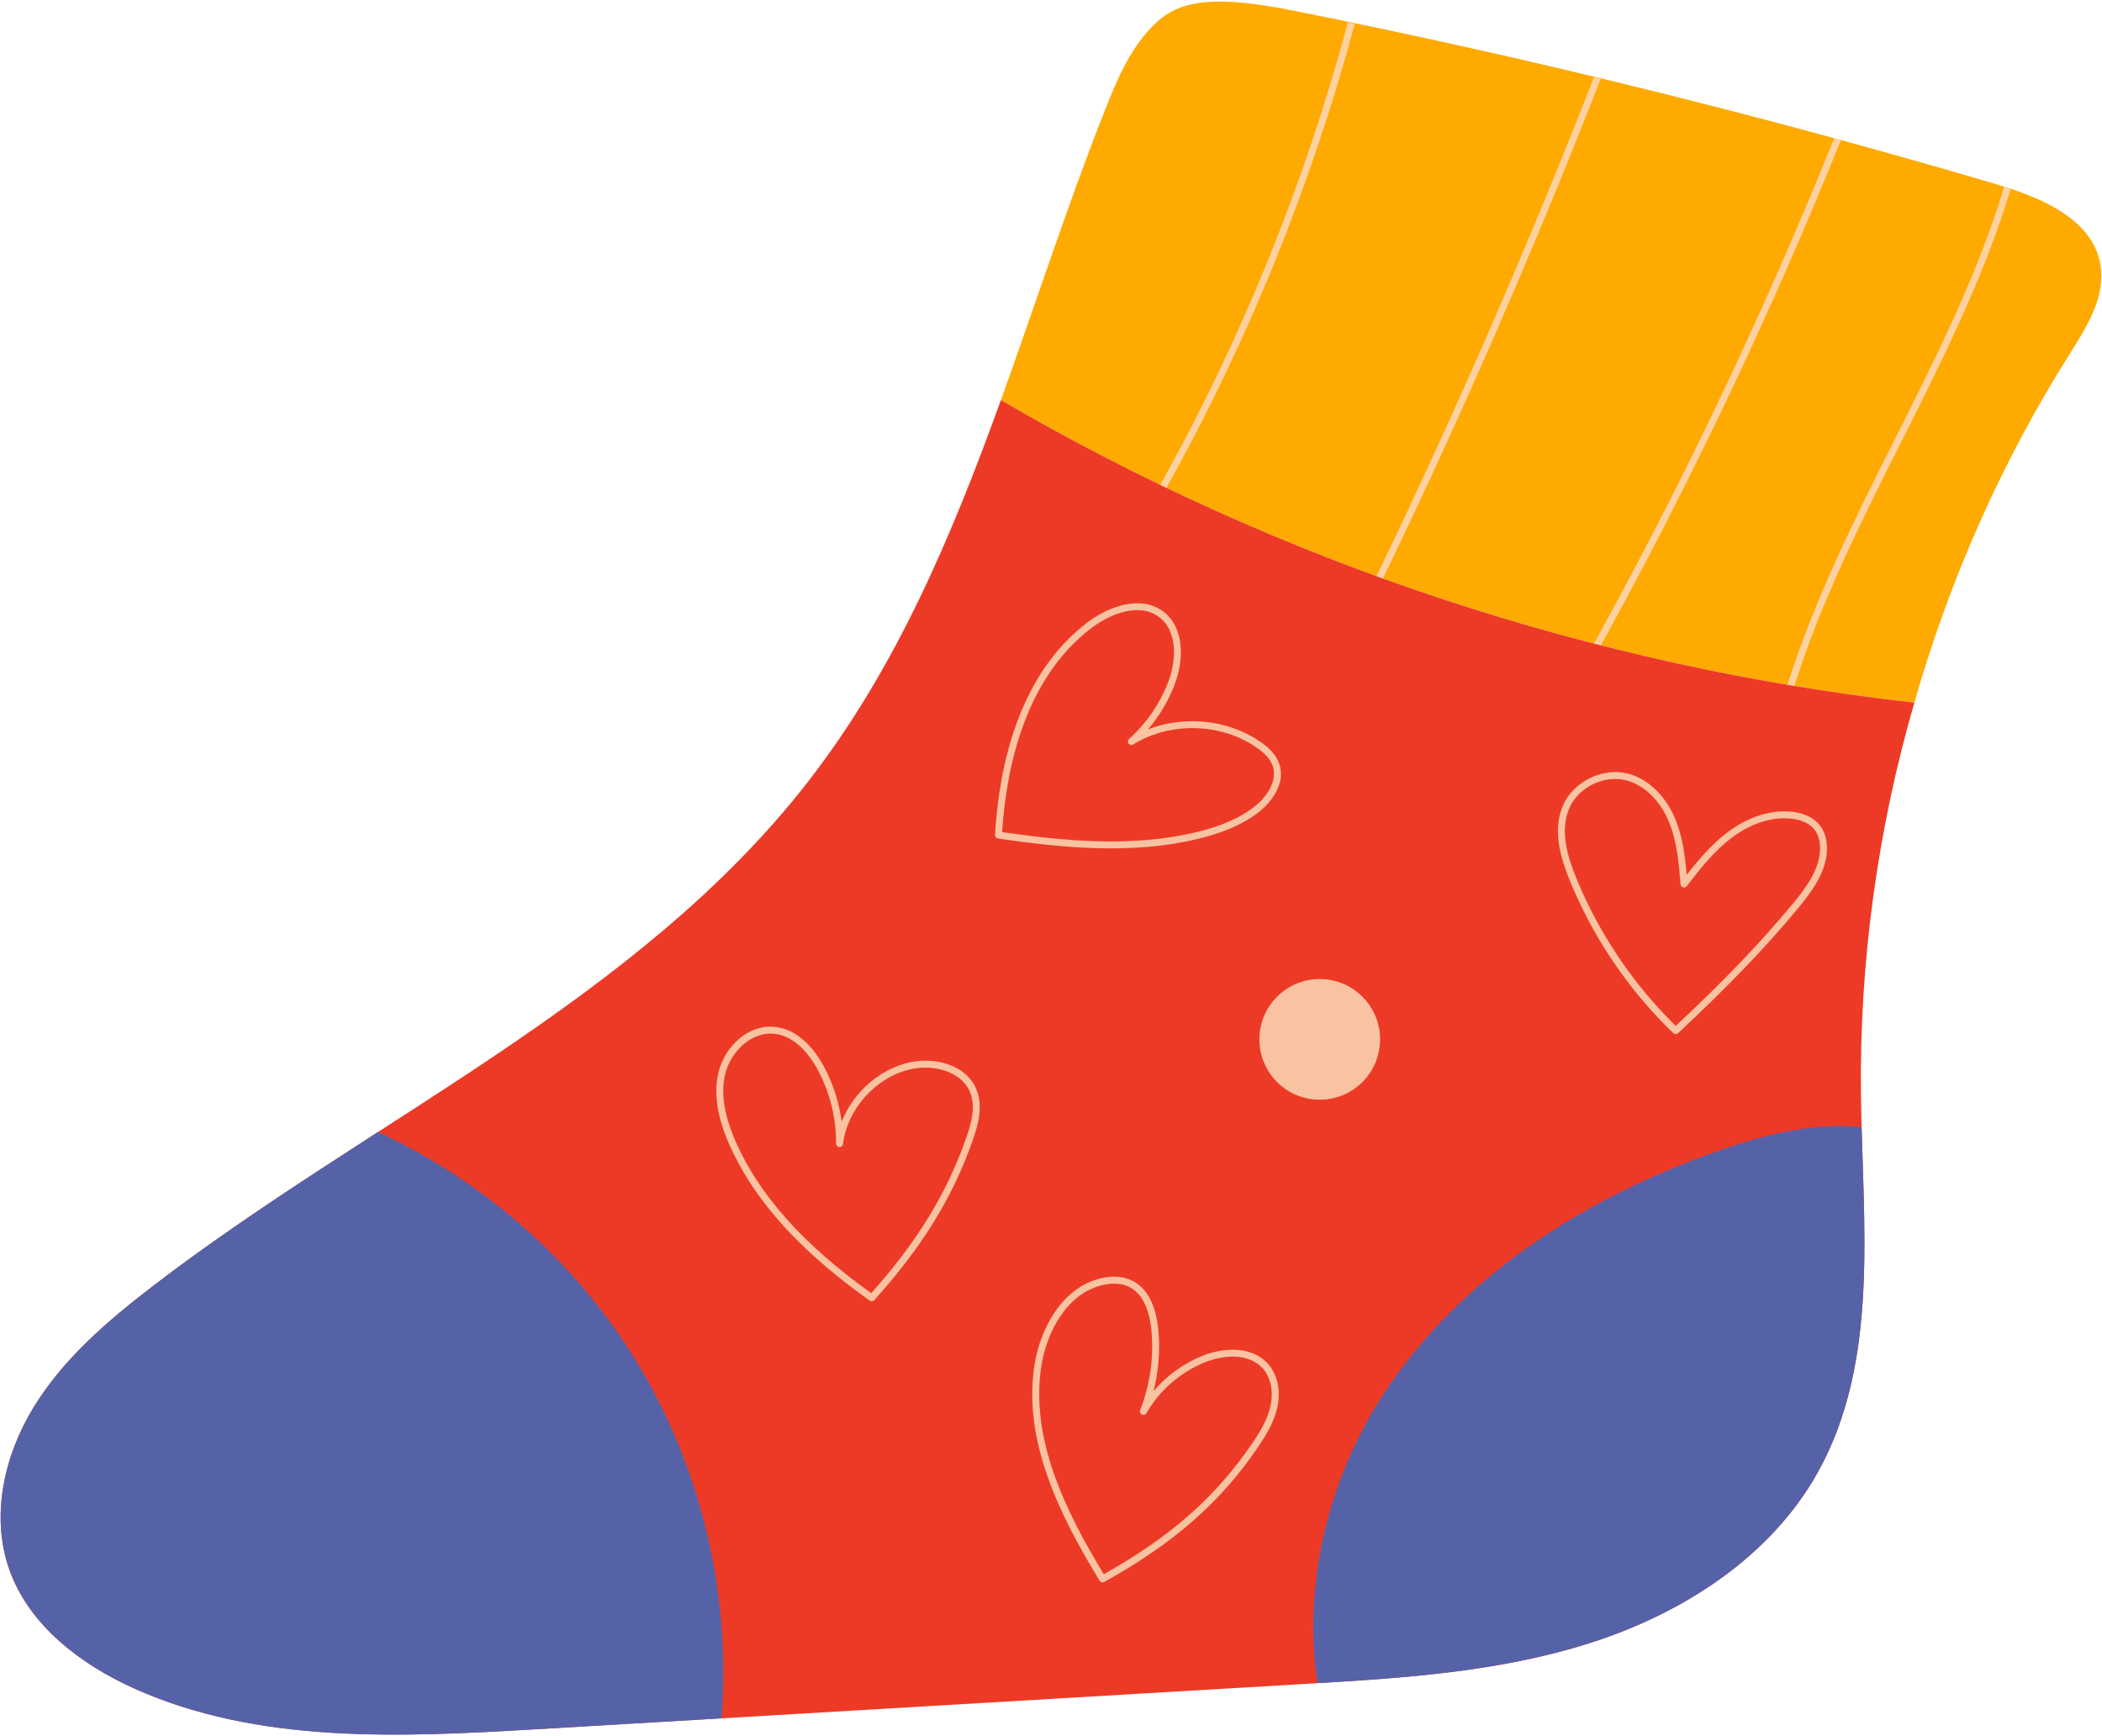
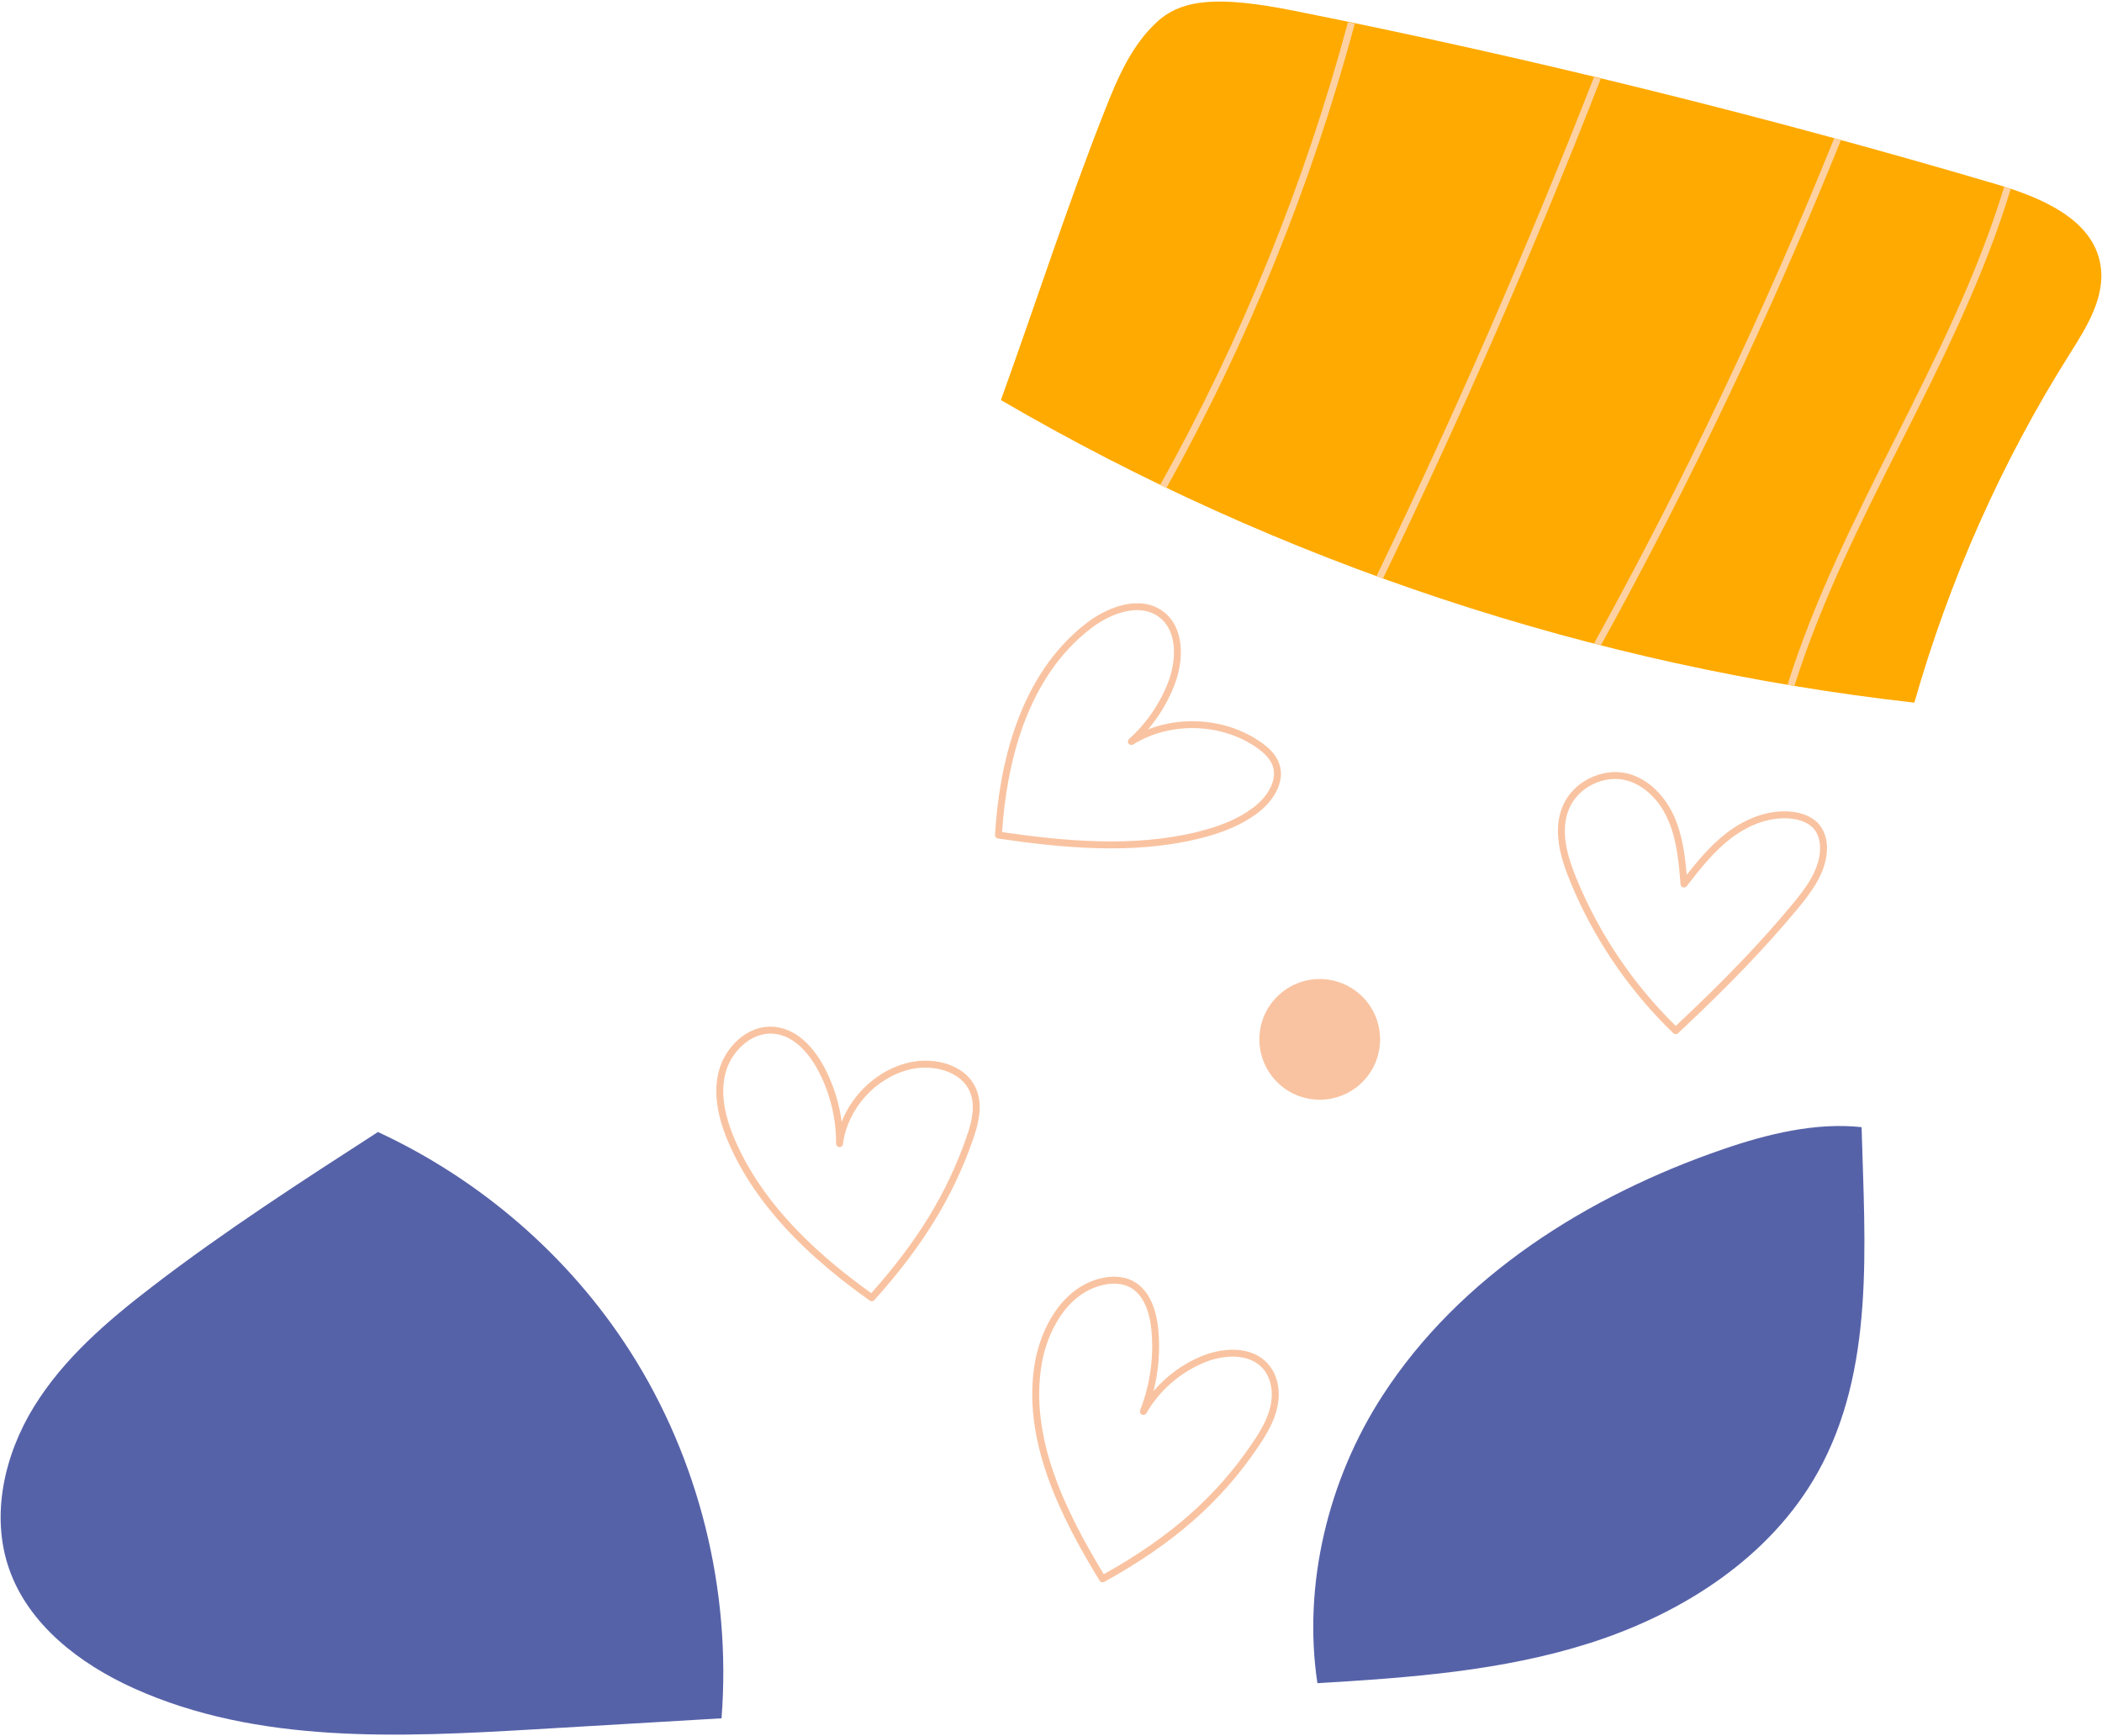
<svg xmlns="http://www.w3.org/2000/svg" xml:space="preserve" width="368px" height="304px" version="1.1" style="shape-rendering:geometricPrecision; text-rendering:geometricPrecision; image-rendering:optimizeQuality; fill-rule:evenodd; clip-rule:evenodd" viewBox="0 0 368 304">
  <defs>
    <style type="text/css">
   
    .fil3 {fill:#5662A8;fill-rule:nonzero}
    .fil1 {fill:#ED3A26;fill-rule:nonzero}
    .fil4 {fill:#F9C3A1;fill-rule:nonzero}
    .fil2 {fill:#FDD1A1;fill-rule:nonzero}
    .fil0 {fill:#FFAA00;fill-rule:nonzero}
   
  </style>
  </defs>
  <g id="Слой_x0020_1">
    <g id="_1257911096272">
      <path class="fil0" d="M362.35 61.97c-11.95,18.93 -21.06,39.55 -27.2,61.06 -56.21,-6.31 -111.09,-24.48 -159.92,-52.98 6.09,-16.89 11.65,-34.15 18.21,-50.76 2.22,-5.64 4.67,-11.38 9.15,-15.48 4.45,-4.07 10.97,-4.5 23.84,-1.95 41.44,8.27 82.47,18.41 123.01,30.38 7.8,2.31 16.92,6.07 18.28,14.08 0.96,5.59 -2.36,10.89 -5.37,15.65z" />
-       <path class="fil1" d="M318.21 257.87c-8.3,14.81 -23.64,24.63 -39.81,29.81 -16.17,5.17 -33.31,6.19 -50.29,7.19 -44.79,2.64 -89.58,5.28 -134.37,7.93 -23.77,1.39 -48.6,2.59 -70.32,-7.18 -9.45,-4.27 -18.41,-11.12 -21.84,-20.92 -3.24,-9.37 -0.82,-19.98 4.39,-28.42 5.18,-8.41 12.86,-14.99 20.72,-21.04 38.48,-29.5 85,-50.07 114.75,-88.34 15.45,-19.89 25.19,-43.04 33.79,-66.85 48.83,28.5 103.71,46.67 159.92,52.98 -6.45,22.27 -9.63,45.45 -9.35,68.66 0.27,22.49 3.38,46.53 -7.59,66.18z" />
      <path class="fil2" d="M235.99 3.88c-7.6,28.28 -18.62,55.45 -32.86,81.01 0.37,0.18 0.74,0.35 1.1,0.52 14.28,-25.65 25.33,-52.91 32.96,-81.27 -0.4,-0.09 -0.8,-0.17 -1.2,-0.26zm43.07 9.62l0 0c-11.51,29.48 -24.31,58.84 -38.07,87.37 0.38,0.14 0.76,0.29 1.14,0.42 13.78,-28.58 26.6,-57.98 38.12,-87.51 -0.39,-0.1 -0.79,-0.19 -1.19,-0.28zm42.05 10.72l0 0c-12.19,30.24 -26.3,59.93 -42.04,88.44 0.4,0.11 0.8,0.21 1.21,0.32 15.72,-28.51 29.82,-58.2 42.01,-88.43 -0.4,-0.11 -0.79,-0.22 -1.18,-0.33zm11.71 53.24l0 0c7.17,-14.23 14.53,-28.93 19.21,-44.4 -0.38,-0.13 -0.77,-0.26 -1.15,-0.38 -4.65,15.38 -12,30.04 -19.15,44.23 -6.95,13.81 -14.09,28.02 -18.78,42.98 0.4,0.07 0.8,0.15 1.2,0.22 4.67,-14.82 11.76,-28.94 18.67,-42.65z" />
      <path class="fil3" d="M66.17 198.21c-13.44,8.68 -26.89,17.37 -39.47,27.03 -7.86,6.03 -15.54,12.61 -20.74,21.05 -5.2,8.43 -7.63,19.05 -4.37,28.4 3.41,9.8 12.39,16.66 21.85,20.93 21.69,9.78 46.54,8.57 70.3,7.17 10.86,-0.64 21.72,-1.28 32.58,-1.92 1.75,-22.41 -3.91,-45.35 -16.03,-64.29 -10.65,-16.65 -26.2,-30.06 -44.12,-38.37zm252.04 59.65l0 0c10.06,-17.99 8.28,-39.68 7.7,-60.5 -8.01,-0.87 -16.48,1.19 -24.24,3.86 -23.65,8.13 -46.07,22.19 -59.65,43.18 -9.54,14.72 -13.96,33.18 -11.38,50.32 16.13,-0.96 32.39,-2.13 47.77,-7.05 16.17,-5.16 31.51,-14.99 39.8,-29.81z" />
      <path class="fil4" d="M237.87 190.06c4.45,-3.76 5.02,-10.43 1.25,-14.89 -3.77,-4.45 -10.43,-5.02 -14.89,-1.25 -4.46,3.76 -5.02,10.43 -1.25,14.89 3.76,4.46 10.43,5.02 14.89,1.25zm36.96 -35.88l0 0c3.07,7.55 7.4,14.67 12.69,20.93 1.71,2.03 3.52,3.96 5.43,5.79 0.23,0.23 0.6,0.23 0.83,0.01 8.79,-8.21 15.28,-14.96 21.03,-21.9 2.32,-2.81 4.81,-6.12 5.03,-9.98 0.11,-1.81 -0.35,-3.43 -1.28,-4.58 -0.02,-0.03 -0.04,-0.06 -0.07,-0.08 -1.32,-1.56 -3.33,-2.08 -4.8,-2.24 -3.69,-0.39 -7.7,0.91 -11.3,3.64 -2.68,2.03 -4.85,4.56 -7.1,7.42 -0.28,-3.3 -0.7,-6.65 -2,-9.79 -1.69,-4.09 -4.81,-7.07 -8.34,-7.96 -4.39,-1.09 -9.46,1.39 -11.29,5.53 -1.95,4.39 -0.4,9.36 1.17,13.21zm9.82 -17.56l0 0c1.95,0.49 3.77,1.71 5.24,3.45 0.91,1.07 1.69,2.36 2.28,3.8 1.43,3.45 1.74,7.27 2.05,10.97 0.02,0.25 0.19,0.47 0.43,0.53 0.24,0.08 0.5,-0.01 0.65,-0.21 2.54,-3.29 4.88,-6.2 7.82,-8.43 3.36,-2.54 7.06,-3.75 10.44,-3.39 1.25,0.13 2.95,0.56 4.01,1.81l0.05 0.06c0.74,0.91 1.1,2.24 1.01,3.75 -0.2,3.5 -2.56,6.62 -4.75,9.27 -5.63,6.79 -11.96,13.41 -20.5,21.4 -7.47,-7.29 -13.49,-16.24 -17.43,-25.91 -1.48,-3.62 -2.95,-8.29 -1.18,-12.26 1.6,-3.63 6.04,-5.8 9.88,-4.84zm-110.31 9.98l0 0c0.09,0.11 0.22,0.19 0.37,0.22 11.38,1.67 23.48,2.83 34.96,0.08 4.42,-1.06 7.72,-2.48 10.4,-4.46 2.53,-1.88 5.08,-5.3 3.89,-8.72 -0.64,-1.84 -2.22,-3.09 -3.34,-3.86 -5.64,-3.88 -13.28,-4.62 -19.63,-2.15 1.95,-2.29 3.52,-4.91 4.61,-7.73 1.72,-4.39 1.78,-10.08 -1.91,-12.88 -4,-3.02 -9.64,-0.89 -13.27,1.85 -12.14,9.18 -15.52,25.31 -16.22,37.23 -0.01,0.16 0.04,0.31 0.14,0.42zm16.81 -36.69l0 0c3.29,-2.48 8.35,-4.46 11.8,-1.84 0.35,0.26 0.66,0.55 0.93,0.87 2.22,2.64 1.97,7.07 0.6,10.61 -1.47,3.75 -3.82,7.16 -6.82,9.84 -0.23,0.21 -0.27,0.57 -0.08,0.82 0.21,0.23 0.54,0.31 0.8,0.15 6.44,-4.01 15.3,-3.8 21.55,0.49 1.57,1.09 2.49,2.13 2.89,3.27 0.9,2.62 -1.09,5.58 -3.48,7.34 -2.53,1.89 -5.7,3.24 -9.95,4.26 -11.1,2.66 -22.86,1.58 -33.95,-0.02 0.76,-11.61 4.12,-27.02 15.71,-35.79zm29.12 143.43l0 0c1.42,-2.1 2.81,-4.39 3.36,-6.96 0.63,-2.92 0.03,-5.75 -1.7,-7.63 -2.94,-3.24 -8.05,-2.73 -11.52,-1.31 -3.27,1.34 -6.18,3.46 -8.46,6.14 0.89,-3.51 1.18,-7.18 0.84,-10.77 -0.29,-2.99 -1.3,-6.9 -4.51,-8.54 -1.91,-0.96 -3.97,-0.79 -5.38,-0.48 -7,1.56 -10.68,8.89 -11.7,14.69 -2.37,13.54 4.39,26.96 11.31,38.29 0.02,0.03 0.04,0.05 0.06,0.07 0.18,0.22 0.5,0.29 0.75,0.15 12.12,-6.71 20.44,-14 26.95,-23.65zm-27.03 22.3l0 0c-6.69,-11.03 -13.11,-24 -10.84,-36.95 0.95,-5.44 4.34,-12.29 10.77,-13.71 1.7,-0.39 3.33,-0.25 4.56,0.37 0.67,0.34 1.22,0.81 1.68,1.35 1.43,1.69 1.98,4.19 2.17,6.22 0.45,4.73 -0.23,9.57 -1.98,14 -0.11,0.3 0.02,0.63 0.31,0.77 0.28,0.14 0.62,0.03 0.79,-0.24 2.29,-3.99 5.91,-7.14 10.17,-8.89 3.11,-1.27 7.64,-1.77 10.17,1.01 0.04,0.04 0.08,0.09 0.13,0.14 1.32,1.58 1.8,3.95 1.27,6.41 -0.5,2.37 -1.82,4.55 -3.17,6.54 -6.32,9.35 -14.36,16.45 -26.03,22.98zm-22.29 -84.86l0 0c-1.8,-4.43 -7.42,-5.75 -11.8,-4.74 -5.29,1.22 -9.81,5.33 -11.8,10.37 -0.43,-3.29 -1.45,-6.5 -2.99,-9.45 -1.31,-2.49 -4.17,-6.71 -8.74,-7.16 -4.76,-0.47 -8.71,3.59 -9.79,7.79 -0.93,3.66 -0.33,7.85 1.85,12.8 1.9,4.31 4.54,8.47 7.97,12.52 4.28,5.08 9.8,9.99 16.62,14.82 0.25,0.18 0.59,0.14 0.8,-0.09 8.42,-9.37 13.74,-18.01 17.24,-28.01 0.97,-2.77 1.81,-5.99 0.64,-8.85zm-42.15 9.12l0 0c-2.07,-4.7 -2.66,-8.62 -1.79,-12.01 0.92,-3.62 4.43,-7.28 8.49,-6.88 2.41,0.23 4.31,1.72 5.69,3.37 0.92,1.08 1.62,2.24 2.09,3.15 2.05,3.9 3.12,8.3 3.09,12.71 0,0.32 0.25,0.59 0.57,0.61 0.32,0.02 0.6,-0.21 0.64,-0.53 0.78,-6.19 5.76,-11.7 11.84,-13.1 3.94,-0.91 8.92,0.35 10.41,4.02 1.01,2.47 0.28,5.3 -0.67,7.99 -3.39,9.7 -8.53,18.11 -16.63,27.2 -11.84,-8.47 -19.61,-17.15 -23.73,-26.53z" />
    </g>
  </g>
</svg>